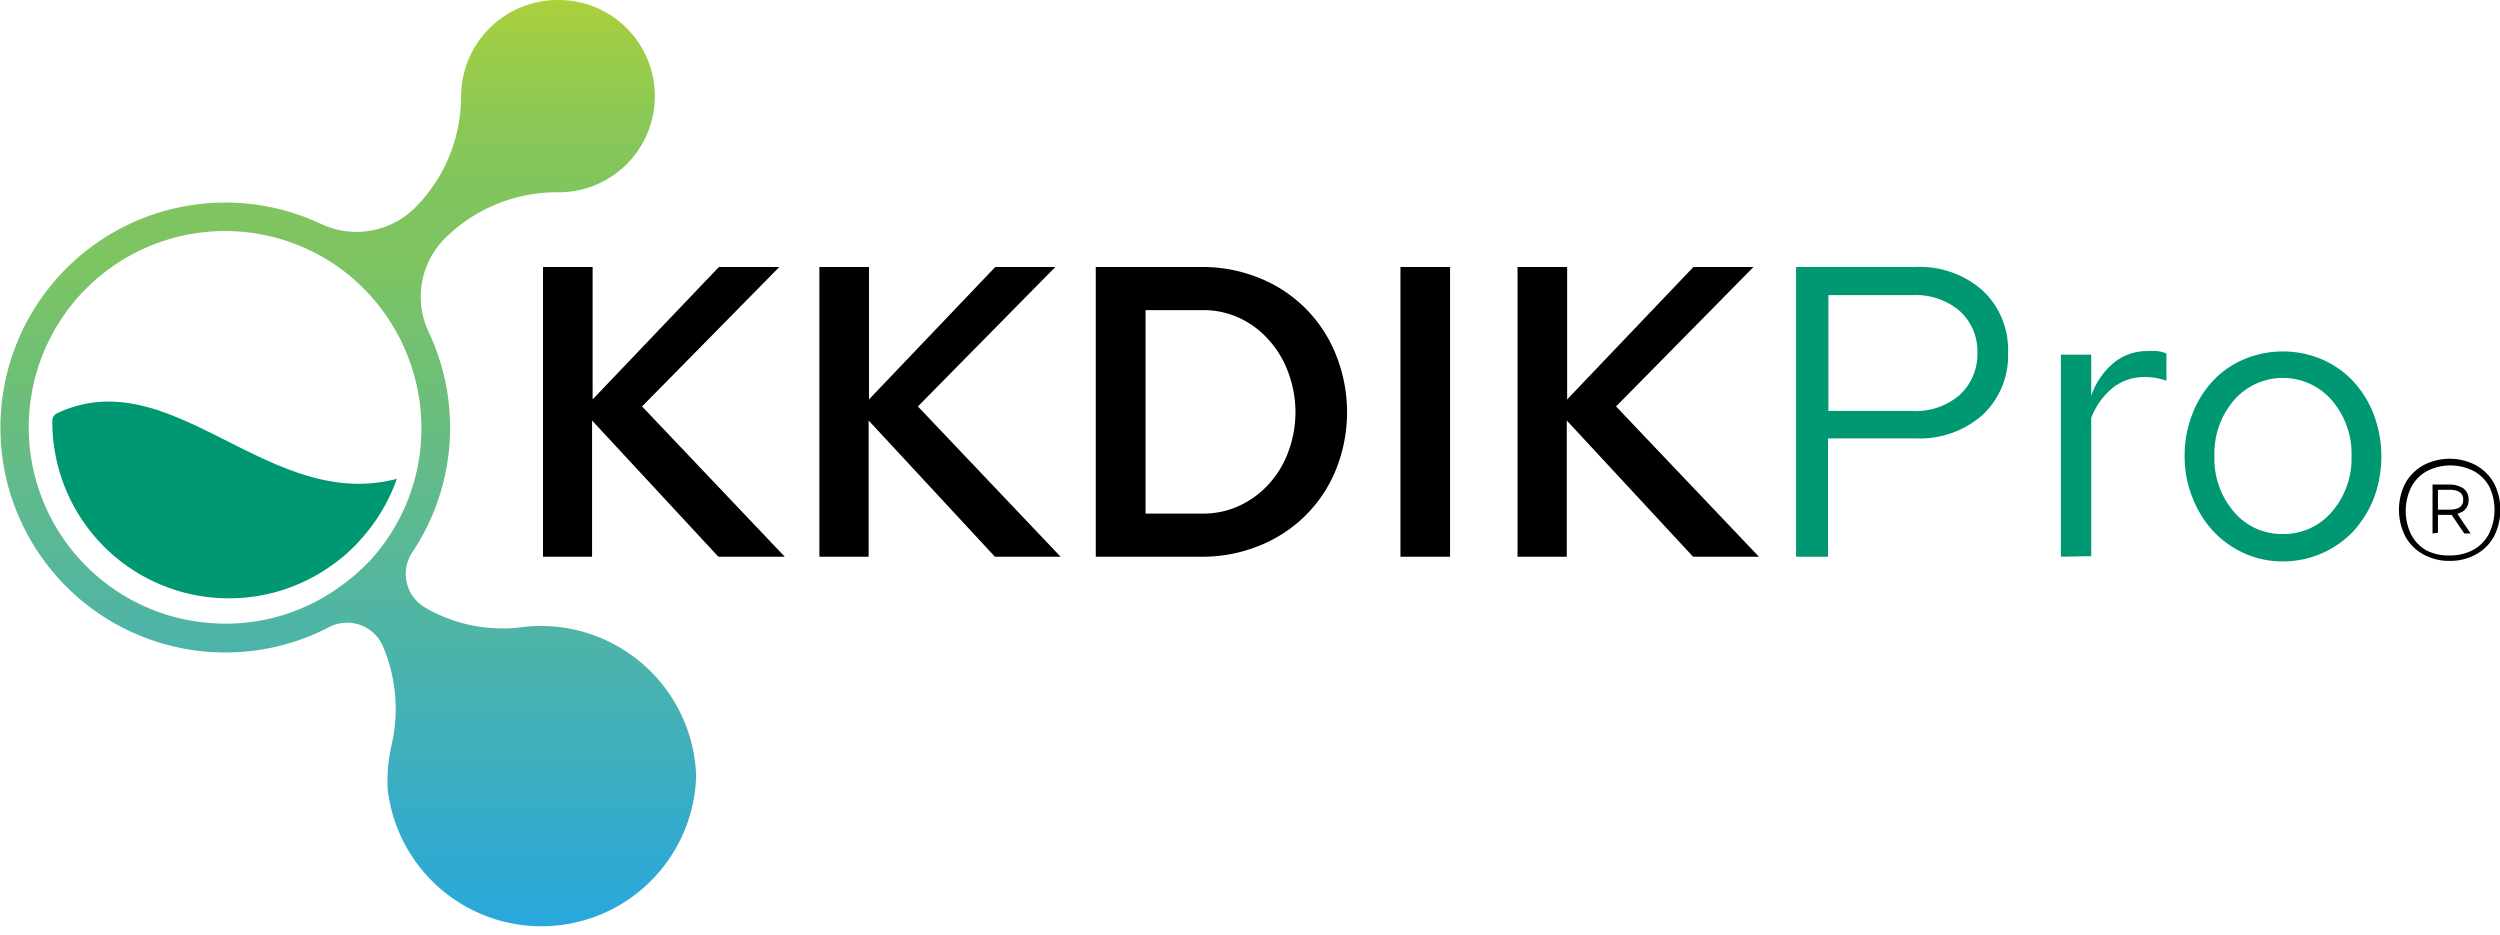
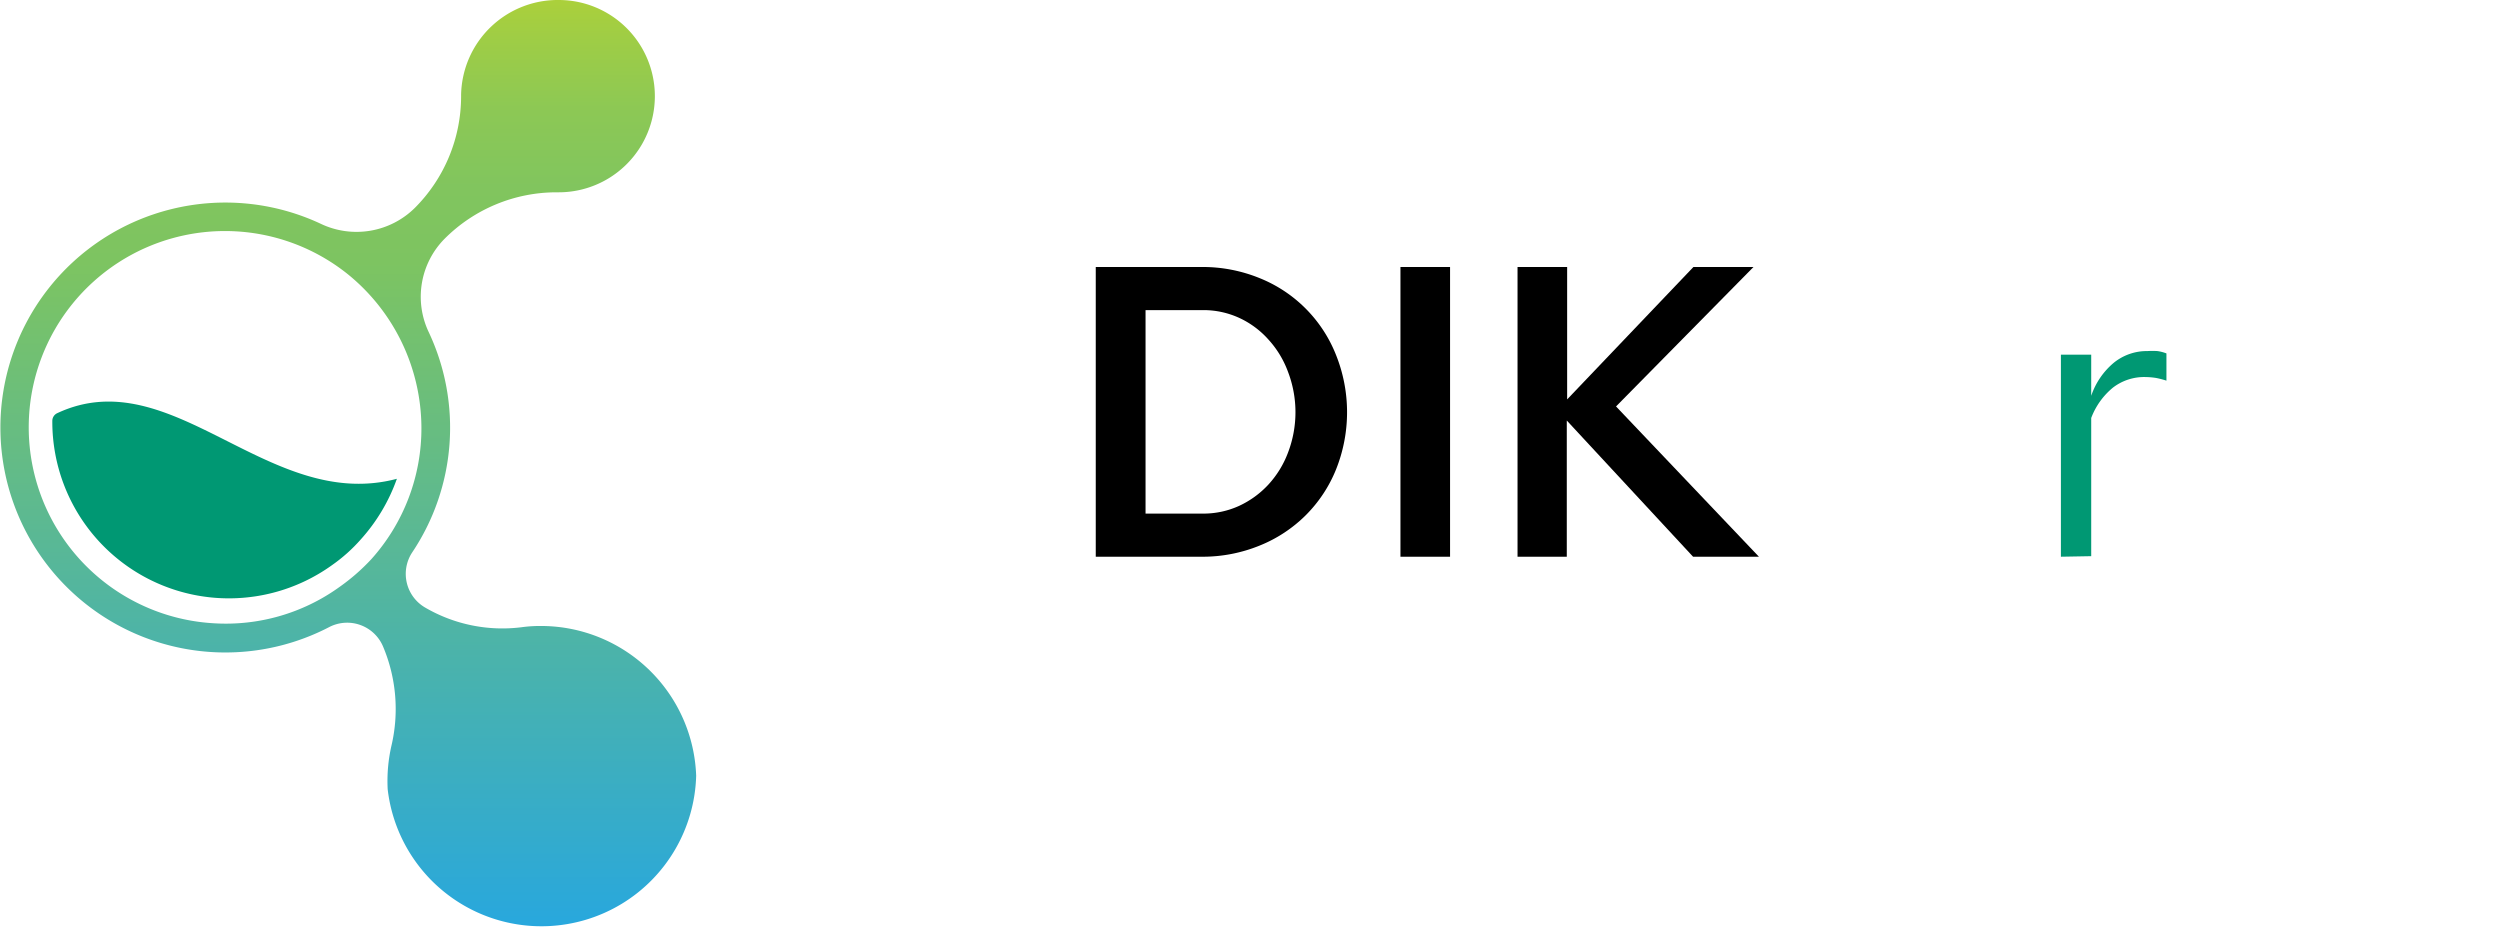
<svg xmlns="http://www.w3.org/2000/svg" id="katman_1" data-name="katman 1" viewBox="0 0 138.58 51.85">
  <defs>
    <style>.cls-1{fill:#fb2e01;}.cls-2{fill:url(#Adsız_degrade_34);}.cls-3{fill:#009873;}</style>
    <linearGradient id="Adsız_degrade_34" x1="19.29" x2="19.29" y2="51.85" gradientUnits="userSpaceOnUse">
      <stop offset="0" stop-color="#abd03b" />
      <stop offset="0.04" stop-color="#9fcd45" />
      <stop offset="0.12" stop-color="#8cc855" />
      <stop offset="0.2" stop-color="#81c55e" />
      <stop offset="0.28" stop-color="#7dc461" />
      <stop offset="1" stop-color="#27a7df" />
    </linearGradient>
  </defs>
  <path class="cls-1" d="M2.18,26.31" />
  <path class="cls-2" d="M38.59,43a8.61,8.61,0,0,0-8.51-8.3,7.71,7.71,0,0,0-1.18.07,8.5,8.5,0,0,1-5.33-1.09,2.16,2.16,0,0,1-.72-3.06,12.43,12.43,0,0,0,.92-12.2,4.57,4.57,0,0,1,.88-5.19h0a8.77,8.77,0,0,1,6.21-2.57h.08A5.33,5.33,0,0,0,31,0a5.36,5.36,0,0,0-5.44,5.25v.08A8.76,8.76,0,0,1,23,11.52h0a4.6,4.6,0,0,1-5.23.88,12.47,12.47,0,1,0,.46,22.37,2.16,2.16,0,0,1,3,1.06,8.9,8.9,0,0,1,.47,5.5,8.77,8.77,0,0,0-.21,2.42A8.58,8.58,0,0,0,38.59,43ZM18.8,32.55a10.77,10.77,0,0,1-6.94,2,10.88,10.88,0,1,1,7.42-19.35,11,11,0,0,1,4.08,8.49A10.85,10.85,0,0,1,20.58,31,11.24,11.24,0,0,1,18.8,32.55Z" />
  <path class="cls-3" d="M22,26.54a10,10,0,0,1-2,3.36,9,9,0,0,1-1.6,1.43,9.79,9.79,0,0,1-15.5-8h0a.47.47,0,0,1,.28-.43C9.56,19.92,14.89,28.43,22,26.54Z" />
-   <path d="M30.1,30.86V14.8h2.75v7.34l7-7.34h3.35l-7.61,7.73,7.91,8.33H39.82l-7-7.55v7.55Z" />
-   <path d="M45.42,30.86V14.8h2.75v7.34l7-7.34H58.5l-7.62,7.73,7.91,8.33H55.15l-7-7.55v7.55Z" />
  <path d="M60.74,30.86V14.8h5.88a8.35,8.35,0,0,1,3.21.62,7.59,7.59,0,0,1,4.23,4.26,8.54,8.54,0,0,1,0,6.34,7.59,7.59,0,0,1-1.67,2.53,7.67,7.67,0,0,1-2.56,1.69,8.35,8.35,0,0,1-3.21.62Zm5.95-13.67H63.5V28.47h3.19a4.76,4.76,0,0,0,2-.43,5.16,5.16,0,0,0,1.62-1.18,5.43,5.43,0,0,0,1.09-1.78,6.27,6.27,0,0,0,0-4.46,5.42,5.42,0,0,0-1.09-1.8,4.93,4.93,0,0,0-1.62-1.2A4.76,4.76,0,0,0,66.69,17.19Z" />
  <path d="M77.63,30.86V14.8h2.75V30.86Z" />
  <path d="M84.12,30.86V14.8h2.75v7.34l7-7.34H97.2l-7.62,7.73,7.92,8.33H93.85l-7-7.55v7.55Z" />
-   <path class="cls-3" d="M99.56,30.86V14.8h6.63a5.25,5.25,0,0,1,3.72,1.31,4.5,4.5,0,0,1,1.4,3.44,4.5,4.5,0,0,1-1.4,3.44,5.25,5.25,0,0,1-3.72,1.31h-4.86v6.56ZM106,16.36h-4.65v6.42H106a3.72,3.72,0,0,0,2.61-.87,3.06,3.06,0,0,0,1-2.36,3,3,0,0,0-1-2.33A3.77,3.77,0,0,0,106,16.36Z" />
  <path class="cls-3" d="M114.24,30.86V19.66h1.68v2.28a4.1,4.1,0,0,1,1.25-1.83,2.91,2.91,0,0,1,1.87-.65,4.68,4.68,0,0,1,.55,0,2.3,2.3,0,0,1,.5.13v1.51a4.91,4.91,0,0,0-.58-.15,4.15,4.15,0,0,0-.59-.05,2.84,2.84,0,0,0-1.8.59,4,4,0,0,0-1.2,1.68v7.66Z" />
-   <path class="cls-3" d="M121.1,25.26a6.14,6.14,0,0,1,.42-2.29,5.63,5.63,0,0,1,1.13-1.84,5.05,5.05,0,0,1,1.73-1.21,5.55,5.55,0,0,1,4.33,0,5.25,5.25,0,0,1,1.73,1.21A5.68,5.68,0,0,1,131.59,23a6.61,6.61,0,0,1,0,4.61,6,6,0,0,1-1.15,1.85,5.37,5.37,0,0,1-3.89,1.66,5.18,5.18,0,0,1-2.15-.45,5.42,5.42,0,0,1-1.72-1.23,5.83,5.83,0,0,1-1.14-1.84A6,6,0,0,1,121.1,25.26Zm5.44,4.34a3.48,3.48,0,0,0,2.72-1.23,4.51,4.51,0,0,0,1.09-3.08,4.55,4.55,0,0,0-1.09-3.1,3.59,3.59,0,0,0-5.43,0,4.54,4.54,0,0,0-1.08,3.1,4.5,4.5,0,0,0,1.08,3.08A3.45,3.45,0,0,0,126.54,29.6Z" />
-   <path d="M135.79,31.09a2.9,2.9,0,0,1-1.46-.36,2.5,2.5,0,0,1-1-1,3.26,3.26,0,0,1,0-2.94,2.59,2.59,0,0,1,1-1,3.14,3.14,0,0,1,2.92,0,2.59,2.59,0,0,1,1,1,3.26,3.26,0,0,1,0,2.94,2.5,2.5,0,0,1-1,1A2.9,2.9,0,0,1,135.79,31.09Zm0-.3a2.73,2.73,0,0,0,1.31-.31,2.14,2.14,0,0,0,.86-.88A3,3,0,0,0,138,27a2.14,2.14,0,0,0-.86-.88,2.84,2.84,0,0,0-2.62,0,2.14,2.14,0,0,0-.86.88,3,3,0,0,0,0,2.64,2.14,2.14,0,0,0,.86.88A2.73,2.73,0,0,0,135.79,30.79Zm-.95-1.22V26.86h.89a1.39,1.39,0,0,1,.83.22.75.75,0,0,1,.28.62.73.73,0,0,1-.28.62,1.35,1.35,0,0,1-.83.22h-.59v1Zm.3-1.32h.64c.51,0,.76-.18.76-.55s-.25-.55-.76-.55h-.64Zm1.46,1.32-.73-1.07.28-.12.8,1.19Z" />
</svg>